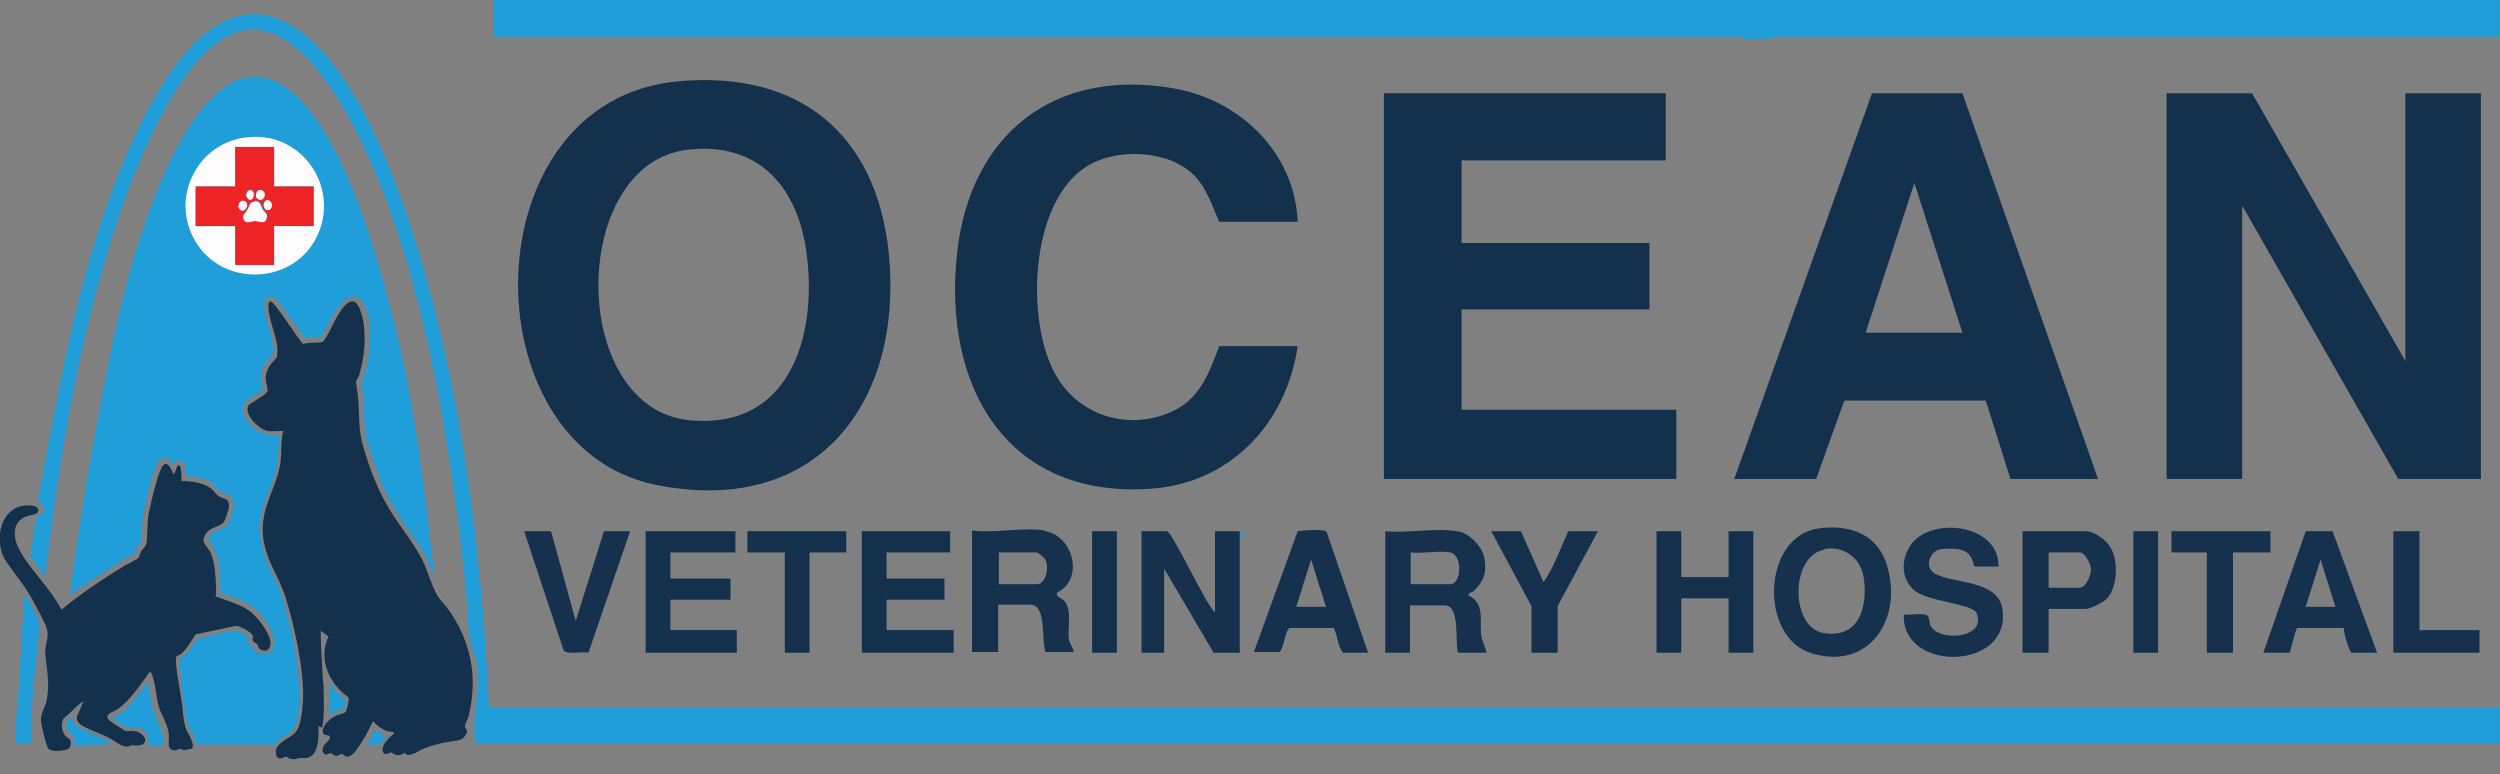
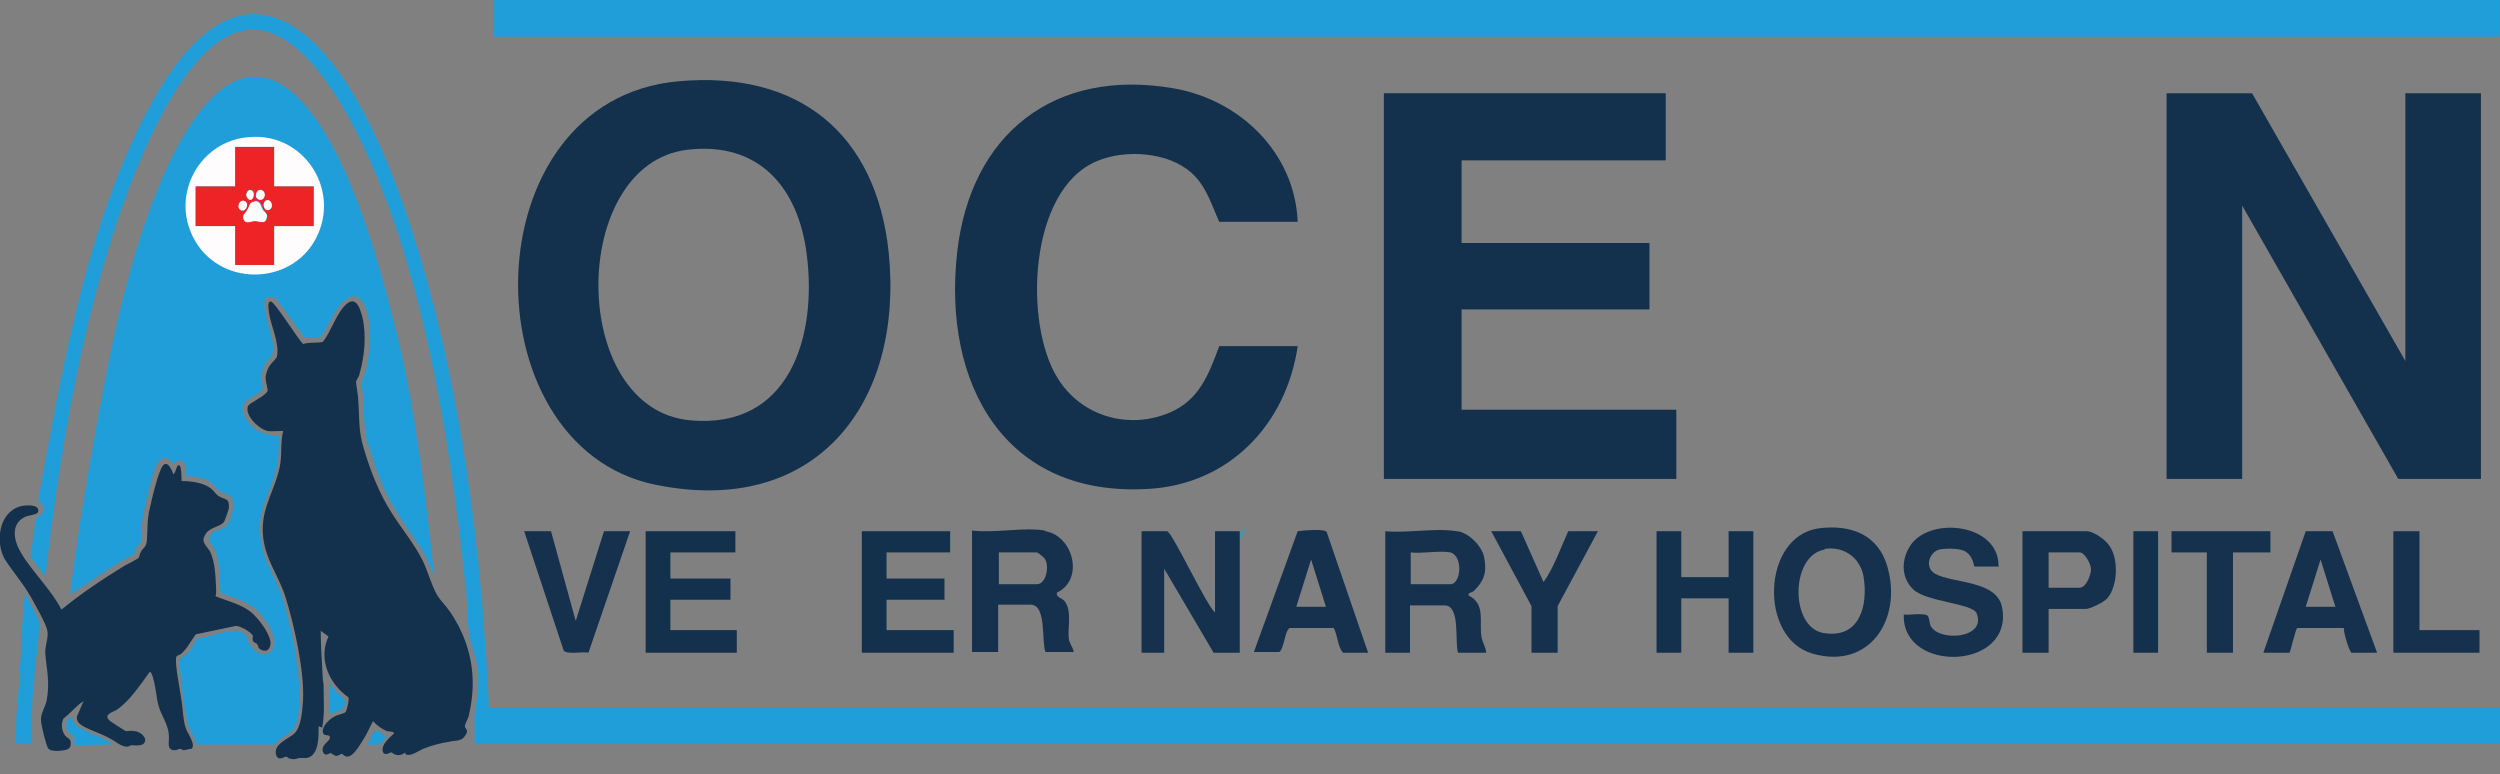
<svg xmlns="http://www.w3.org/2000/svg" version="1.1" viewBox="0 0 353.9 109.6">
  <rect x="0" y="0" width="353.9" height="109.6" fill="#808080" stroke="none" />
  <defs>
    <style>
      .cls-1 {
        fill: #209ed9;
      }

      .cls-2 {
        fill: #13304c;
      }

      .cls-3 {
        fill: #fefcfc;
      }

      .cls-4 {
        fill: #15314d;
      }

      .cls-5 {
        fill: #ee2325;
      }
    </style>
  </defs>
  <g>
    <g id="Layer_1">
      <path class="cls-1" d="M61.5,81.6l-1.4-3.2c-2.2-3.4-4.7-6.5-6.2-10.3-.7-1.7-1.2-3.5-1.8-5.3h-.4c0-.1.3-.3.3-.3-.6-2.1-.4-4.3-.6-6.5,0-.5-.3-1.2-.2-1.7,0-.4.5-1.4.6-1.9.6-2.6,1.1-7.4-.5-9.7-1.1-1.6-2.6-.3-3.4.8-.9,1.3-1.6,2.9-2.5,4.2-.7.2-1.5,0-2.2.2l-4.1-5.6c-.4-.4-1.2-.4-1.5,0-.7,1.1,1,5.2,1.1,6.8,0,1.4-.3,1.2-1,2.2-.4.6-.7,1.2-.7,2,0,.4.2,1.5.2,1.7-.2.6-1.9,1.3-2.4,1.8-.8.9-.4,1.8.1,2.6,1.1,1.7,2.7,2.3,4.7,2.2-.2,1.4-.1,2.9-.4,4.3-.8,4.3-3.1,6-2.2,10.9.5,3.2,2.3,5.3,3.1,8.2,1.4,4.7,2.8,11.6,2.1,16.4-.4,2.7-1.8,2.2-3.3,4h-11.2c0-1.2-1-2-1.2-3.2-.4-1.8-.7-4.4-.9-6.2,0-.4-.3-2.6-.2-2.7,0,0,.9-.6,1.1-.8.6-.6.9-1.4,1.4-2.1,1.4-.1,4.7-1.4,5.9-1.1.1,0,1,.6,1.1.6.2.1,0,.6.3,1,0,.1.7,1.1.8,1.1.6.6,1.7.9,2.4.2,1.4-1.5-.9-4.8-2.1-5.9-1.5-1.3-3.3-1.7-5.1-2.4-.1-2.1,0-4.2-.8-6.1-.4-.9-1.4-1.4-.4-2.3.5-.5,1.2-.5,1.7-.8.9-.6,1.4-2.5,1.3-3.5-.1-1.4-1-1.1-1.9-1.7-.6-.4-.9-1-1.5-1.4-.9-.5-2.3-.7-3.3-.7.2-1.3-.3-3.1-1.8-1.7-.9-1.6-2.1-.8-2.6.7-.7,2.2-1.5,5.4-1.8,7.7,0,.7,0,1.9-.1,2.5,0,.2-.6.7-.7,1-.1.2-.1.6-.2.7,0,.1-2.3,1.3-2.7,1.6l-6.5,4.3c.8-6.4,1.8-12.7,2.9-19,2.3-13.1,4.7-26.7,9.8-39.1,2.8-6.7,9.8-20.7,18.8-13,7.7,6.6,12.4,24.5,14.8,34.2,2.7,11.1,4,22.8,5.3,34.2h0Z" />
      <path class="cls-2" d="M37.9,61c-1.2-.2-3.3-2.2-2.8-3.5.2-.5,2.5-1.4,2.8-2.2,0-.2-.3-1.4-.3-1.8,0-.6.3-1.4.7-1.9.2-.3.8-.8.9-1.1.4-1.9-.8-4.2-1.1-6.1,0-.3-.4-1.9.3-1.7.5.1,3.8,5.3,4.5,6,.9-.3,1.9-.1,2.8-.3,1.1-1.4,1.8-3.6,2.9-4.9,1.6-1.9,2.3-.2,2.7,1.4.6,2.6.3,5.5-.4,8,0,.3-.5,1-.5,1.1,0,.5.3,1.9.3,2.5.2,2.5,0,4.5.8,7,.9,3.1,2.2,6.4,4,9.2,1.4,2.2,3.3,4.5,4.4,6.8.7,1.5,1.1,3.1,1.9,4.6.5.9,1.3,1.6,1.9,2.5,3,4.4,3.9,9.3,2.7,14.5,0,.4-.6,1.4-.6,1.7,0,.4.7.5,0,1.4-.5.8-1.5.6-2.2.8-1.3.2-2.4.5-3.7,1-.7.3-1.7,1.1-2.4.8-.2,0-.1-.3-.1-.3,0,0-.5.4-1,.4-.6,0-.9-.4-1-.4-.2,0-1,.6-1.2-.1-.3-1,1-2,1.6-2.6-.2-.3-.6-.2-1-.3-.8-.3-1.4-.8-2-1.4-.5.9-.9,1.9-1.5,2.8-.4.6-1.3,2.2-2.1,2.2-.5,0-.7-.4-.8-.4-.1,0-.5.3-.8.3s-.7-.4-.8-.4c-.2,0-.8.6-1.1-.2-.3-1,1-1.4,1-2,0-.6-.9,0-1-.8s.9-1.8,1.7-2.2c.3-.2,1.4-.4,1.5-.6.2-.2.6-1.9.4-2.1-2.7-1.9-4.3-5.4-2.8-8.6l-1.1-.8c0,2.3.2,4.6.3,6.9,0,.2.1.4.1.7,0,2,.2,4.1-.2,6.1l-.5-.2c0,1.4.1,4.2-1.7,4.5-.4,0-.7,0-.9,0-.4,0-.7.3-1.4.1-.2,0-.5-.3-.6-.3-.2,0-1.1.7-1.4-.2-.5-1.6,1.8-2.3,2.6-3.1,1-1,1.1-3.4,1.2-4.7.2-4-1.2-10.4-2.4-14.3-1-3.4-3.1-5.6-3.3-9.4s2-6.4,2.5-9.9c.2-1.5,0-3,.4-4.5-.8,0-1.8.1-2.5,0h0Z" />
      <path class="cls-2" d="M24.4,67.1c.3.3.6-1,.7-1.1,0-.1,0-.2.3-.1.3.1.3,1.9.3,2.2,1.3,0,3,.2,4.1,1,.4.3.7.8,1.1,1.1.9.6,1.6.2,1.5,1.7,0,.2-.5,1.5-.6,1.8-.4.9-2,.8-2.7,1.9s0,1.5.6,2.4c.8,1.6.8,3.7.9,5.5,0,.3,0,.6-.1.9,1.7.7,3.6,1.1,5.1,2.3,1,.9,2.6,2.9,2.7,4.3,0,.8-.5,1.4-1.3,1-.6-.3-.3-.4-.6-.8-.1-.2-.5-.2-.6-.5-.1-.2,0-.4,0-.7-.2-.5-1.8-1.4-2.4-1.4l-5.7,1.2c-.7,1-1.2,2-2.1,2.8-.2.1-.5.2-.6.3-.4.6.6,5.3.7,6.3.2,1.3.2,2.7.6,3.9.2.6,1.5,2.4.8,2.9-.3,0-.9.2-1.1.2-.2,0-.3-.2-.5-.2-.1,0-.5.2-.8.2-1.2,0-.7-1.3-.8-2,0-1.5-1-2.8-1.4-4.1s-.4-2.7-.8-4c0-.1-.3-1.1-.5-1-1.3,1.8-2.9,4.2-4.7,5.4-.5.3-1.8.6-1.1,1.4,0,.1,2.2,1.5,2.4,1.6.3,0,.8-.1,1.2,0,.7,0,1.8.8,1.5,1.5-.2.7-1.4.5-1.9.5-.2,0-.3.2-.6.2-.9,0-1.7-.8-2.5-1.2-.9-.5-1.8-.8-2.7-1.2-.8-.4-2.1-.8-1.9-1.9l1-2.3c-.2.4-.4.3-.7.6-.7.6-1.4,1.4-2.2,2-.4.7-.3,1.7.2,2.4.4.5.9.4.8,1.3,0,.3-.2.6-.5.7-.6.2-2.4.4-2.7-.2-.3-.5-1-3.3-1-4,0-1,.6-1.8.8-2.7.5-2.7,0-4.3-.2-6.8,0-1.2.5-2.2.3-3.1-.1-.9-1.9-4-2.4-4.9-1.1-1.9-2.5-3.5-3.6-5.2-1.4-2.4-.9-6.6,2.1-7.5.7-.2,2.8-.4,2.6.7,0,.5-1.4.5-1.9.8-2.1,1-1.5,3.5-.5,5.1,1.6,2.7,4.2,5.1,5.7,8,2.8-2.3,5.8-4.3,8.9-6.2.4-.2,1.9-1,2-1.1.1-.1.2-.6.3-.8.4-.8.8-.6.9-1.8.1-1.5,0-2.8.4-4.4.3-1.4.9-4,1.5-5.4.7-1.9,1.5-.5,1.9.7h0Z" />
      <path class="cls-1" d="M69.2,102.9h32.5v2.4h-34.5c0-1.4-.1-2.9,0-4.2.2-2,.6-3.5.5-5.7-.1-1.9-.8-3.4-1.2-5.1-.4-2.2-.3-5-.6-7.3-2.2-21.1-6.5-48.7-17-67.2-3.2-5.6-9.6-14.8-17-10.5-7.4,4.2-13,19.1-15.6,26.9-5.2,16-7.9,32.7-9.9,49.4l-2.1-2.8.8-5.5c0-.1.9-.2,1-1,.2-1.1-.7-1.1-.7-1.5,3.2-17.4,6.3-35.9,13.9-52,3.7-7.8,11.4-21.3,21.8-15.3,9.2,5.3,15.4,22.8,18.3,32.6,6.1,20.3,8.8,42.5,9.8,63.7,0,1,.2,2,.1,3.1h0Z" />
      <path class="cls-1" d="M5.6,88.3c-.4,5-1.2,10-1.1,14.9,0,.7,0,1.4,0,2h-2.3c0-.8,0-1.6.1-2.4h0v-.2c0-.1,0-.2,0-.4,0-1.3.2-2.5.3-3.8,0,0,0-.1,0-.2s0,0,0,0c0-1,.2-2,.2-3,.2-3.6.3-7.2.7-10.8,0-.2,0-.3.2-.2.6,1.4,1.4,2.6,1.9,4h0Z" />
-       <path class="cls-1" d="M20.9,105.4c.5-1.2-.5-2.3-1.7-2.5-.5,0-1,0-1.4,0s-1.5-1-2-1.3c2.3-.7,3.4-3.1,4.9-4.7,0-.1.2-.3.3-.2.2,1.2.3,2.4.6,3.5.5,1.8,1.8,3.4,1.4,5.4h-2.2,0Z" />
      <path class="cls-1" d="M10.5,105.4s0-.7,0-1c-.2-.6-1-.5-1.1-1.5,0-.8,0-1.1.8-1.5,0,1.3,1.2,1.7,2.2,2.2,1.2.6,2.5.9,3.5,1.8-.7-.1-5.1.2-5.3,0h0Z" />
      <path class="cls-1" d="M46.7,101.2v-4.5c.2.3.5.8.8,1.1.8.9,1.8,1,1.2,2.3-.3.6-1.5.6-2,1.1Z" />
-       <path class="cls-1" d="M52,105.4l1.1-2.1,1.6.9c-.2.1-.8,1.2-.9,1.2h-1.8Z" />
+       <path class="cls-1" d="M52,105.4l1.1-2.1,1.6.9c-.2.1-.8,1.2-.9,1.2Z" />
      <path class="cls-1" d="M148.4-202.9c-.5,0,.5-1.2.6-1.2l-.6,1.2Z" />
      <g>
        <path class="cls-3" d="M35.4,19.4c7.7-.6,12.9,7.6,9.3,14.4s-13.9,6.8-17.4-.3c-3.1-6.2,1.1-13.6,8-14.1h0ZM38.8,20.8h-5.5v5.6h-5.6v5.6h5.6v5.5h5.5v-5.5h5.6v-5.6h-5.6s0-5.6,0-5.6Z" />
        <path class="cls-5" d="M38.8,20.8v5.6h5.6v5.6h-5.6v5.5h-5.5v-5.5h-5.6v-5.6h5.6v-5.6h5.5ZM35.4,26.9c-.5,0-.7.7-.4,1.1.8,1,1.4-1.2.4-1.1ZM36.4,28.1c.7.7,1.4-.6.8-1.1s-1.2.6-.8,1.1ZM34,29.7c.7.6,1.3-.8.7-1.2-.7-.4-1.2.7-.7,1.2ZM37.5,28.5c-.4.4,0,1.5.6,1.2.8-.4,0-1.8-.6-1.2ZM36,28.5c-.7,0-.7.7-.9,1.1-.3.5-.8.7-.5,1.4.3.8,1.1.2,1.6.2s1.4.5,1.6-.3c.2-.7-.3-.8-.5-1.3-.3-.5-.3-1.3-1.2-1.2h0Z" />
        <path class="cls-3" d="M36,28.5c.9-.1.9.7,1.2,1.2.3.4.8.6.5,1.3-.2.8-1.1.3-1.6.3s-1.3.5-1.6-.2c-.3-.7.2-.8.5-1.4.3-.4.3-1.1.9-1.1h0Z" />
        <path class="cls-3" d="M34,29.7c-.6-.5,0-1.6.7-1.2s0,1.7-.7,1.2Z" />
        <path class="cls-3" d="M37.5,28.5c.7-.7,1.5.8.6,1.2-.7.3-1-.8-.6-1.2Z" />
        <path class="cls-3" d="M36.4,28.1c-.5-.5.1-1.6.8-1.1s0,1.8-.8,1.1Z" />
        <path class="cls-3" d="M35.4,26.9c1,0,.4,2.2-.4,1.1-.3-.4,0-1.1.4-1.1Z" />
      </g>
      <path class="cls-1" d="M175.6,76.2c-.6,0,.6-1.4.8-1.5l-.8,1.5Z" />
      <polygon class="cls-2" points="318.8 13.2 340.5 51.1 340.5 13.2 351.2 13.2 351.2 67.8 339.5 67.8 317.4 29.1 317.4 67.8 306.7 67.8 306.7 13.2 318.8 13.2" />
      <path class="cls-2" d="M96.1,11.5c16.9-1.5,27.9,7.3,29.7,24.2,2.2,21.5-10.4,37.6-33.1,32.9-26.5-5.5-26.2-54.5,3.4-57.1h0ZM97.3,21.2c-16.8,2-16.9,36.7.4,38.3,14.1,1.3,18-11.9,16.5-23.5-1.2-9.5-6.8-16-16.9-14.8h0Z" />
      <polygon class="cls-2" points="235.8 13.2 235.8 22.7 206.9 22.7 206.9 34.4 233.5 34.4 233.5 43.8 206.9 43.8 206.9 58 237.3 58 237.3 67.8 195.9 67.8 195.9 13.2 235.8 13.2" />
-       <path class="cls-2" d="M245.5,67.8l19.5-54.6h12.8s19.2,54.6,19.2,54.6h-12.4l-3.5-11.1h-20c0-.1-4,11.1-4,11.1h-11.6ZM264.1,47.1h13.7l-6.8-21.2-6.9,21.2Z" />
      <path class="cls-2" d="M183.7,31.4h-11.1c-1.1-2.4-1.8-5-3.9-6.9-3.3-3-9.4-3.4-13.4-1.7-9.7,4-10.4,23-5.6,30.7,3.3,5.4,10,7.4,15.9,4.9,4.2-1.8,5.5-5.4,7-9.4h11.1c-1.6,11-9.6,19.5-21,20.2-20.5,1.3-29.3-14.9-27.2-33.5,1.9-16.8,13.8-26.1,30.6-23.2,9.4,1.6,17.2,9.1,17.6,18.9Z" />
      <path class="cls-4" d="M148,75.2c4,.7,5.5,6.9,1.6,8.7-.1.7.7.7,1.1,1.2,1.1,1.4.4,3.7.6,5.3.1.8.6,1.2.7,1.9h-4c-.6-1.5.2-6.7-2.1-6.7h-4.6v6.7h-3.7v-17.2c3.1.4,7.4-.5,10.3,0ZM141.4,82.7h5.4c1.3,0,1.8-2.6,1.1-3.6-.1-.2-1-.9-1.1-.9h-5.4v4.5h0Z" />
      <path class="cls-4" d="M172,86.7v-11.5h3.5v17.2h-3.7l-7-11.9v11.9h-3.2v-17.2h3.6c.7,0,5.5,10.4,6.8,11.5h0Z" />
      <path class="cls-4" d="M206.3,75.2c1.6.2,3.5,2.1,3.8,3.7.4,2.1,0,3.3-1.4,4.7-.4.4-.9.2-.8.7,2.4,1.2,1.5,3.6,1.8,5.7.1.9.6,1.5.7,2.4h-4c-.5-1.4.4-6.7-1.9-6.7h-4.9v6.7h-3.5v-17.2c3.1.3,7.1-.5,10.1,0h0ZM205.3,78.2c-1.4-.3-4,.2-5.6,0v4.5h5.6c1.6,0,1.8-4.1,0-4.5Z" />
      <path class="cls-4" d="M257.4,74.8c4.5-.6,8.5.8,9.8,5.5,2.1,7.4-2.6,14.6-10.7,12.2-7.5-2.2-7.1-16.5.9-17.7ZM258.3,77.8c-4.9.8-4.9,11-.2,11.8,5.1.9,6.4-3.8,5.7-8-.5-2.7-2.8-4.3-5.5-3.9Z" />
      <polygon class="cls-2" points="104.1 75.2 104.1 78.2 94.9 78.2 94.9 81.9 103.4 81.9 103.4 84.9 94.9 84.9 94.9 89.2 104.3 89.2 104.3 92.4 91.4 92.4 91.4 75.2 104.1 75.2" />
      <path class="cls-4" d="M283,80.2h-3.5c-.1,0-.1-1.5-1.4-2.2-.8-.4-2.7-.4-3.6-.2-1.4.4-2.1,2.5-.6,3.4,2.4,1.4,8.7.9,9.5,4.7,1.8,9-14.2,9.5-13.9,1.1.8.1,3-.3,3.4.2.2.2.2.9.4,1.4,1.2,2.3,8,1.8,6.5-1.8-.6-1.4-7.2-1.6-9-3.4s-1.5-4.2-.6-5.8c2.5-4.7,13-3.6,12.7,2.7h0Z" />
      <polygon class="cls-2" points="134.5 75.2 134.5 78.2 125.5 78.2 125.5 81.9 133.7 81.9 133.7 84.9 125.5 84.9 125.5 89.2 135 89.2 135 92.4 122 92.4 122 75.2 134.5 75.2" />
      <polygon class="cls-2" points="238 75.2 238 81.7 244.7 81.7 244.7 75.2 248.2 75.2 248.2 92.4 244.7 92.4 244.7 84.7 238 84.7 238 92.4 234.5 92.4 234.5 75.2 238 75.2" />
      <path class="cls-4" d="M320.4,92.4l6-17.2h3.8s6.3,17.2,6.3,17.2h-3.6c-.3,0-1.2-3-1.1-3.5h-6.6c-.2,0-1,3.5-1.1,3.5h-3.7ZM330.6,85.9l-2.1-6.7-2.1,6.7h4.2Z" />
      <path class="cls-4" d="M193.7,92.4h-3.6c-.8-1-.7-2.4-1.3-3.5-.3,0-5.9,0-6.2,0-.7.2-.8,2.9-1.5,3.4h-3.6l6.2-17.1c.8-.1,3.7-.4,4.1.1l5.8,16.9h0ZM187.7,85.9l-2.1-6.7-2.1,6.7h4.2Z" />
      <path class="cls-4" d="M290,86.2v6.2h-3.7v-17.2h9.1c1,0,2.8,1.3,3.3,2.2,1.2,1.8,1.1,5.6-.4,7.3-.4.5-2.4,1.5-3,1.5h-5.4ZM290,83.2h4.4c.9,0,1.6-1.8,1.6-2.6,0-.8-.9-2.4-1.6-2.4h-4.4v5Z" />
      <path class="cls-4" d="M78,75.2l3.5,12.7,4-12.7h3.7l-5.9,17.2c-.8-.2-3,.3-3.5-.3l-5.6-16.9h3.7Z" />
      <path class="cls-4" d="M215.3,75.2l3.2,7.2c1.5-2.1,2.4-4.8,3.5-7.2h4.2l-5.7,10.6v6.6h-3.7v-6.6l-5.7-10.6h4.2,0Z" />
      <polygon class="cls-4" points="321.4 75.2 321.4 78.2 316.1 78.2 316.1 92.4 312.4 92.4 312.4 78.2 307.4 78.2 307.4 75.2 321.4 75.2" />
      <polygon class="cls-4" points="342.5 75.2 342.5 89.2 351 89.2 351 92.4 338.8 92.4 338.8 75.2 342.5 75.2" />
-       <polygon class="cls-2" points="119.8 75.2 119.8 78.2 114.6 78.2 114.6 92.4 111.1 92.4 111.1 78.2 105.8 78.2 105.8 75.2 119.8 75.2" />
-       <rect class="cls-2" x="154.6" y="75.2" width="3.5" height="17.2" />
      <rect class="cls-2" x="302" y="75.2" width="3.5" height="17.2" />
-       <path class="cls-1" d="M246.7,5.5l2.4-4.5,3.4,1.9c-.4.3-1.7,2.6-1.9,2.6h-3.9Z" />
      <rect class="cls-1" x="69.8" width="284" height="5.2" />
      <rect class="cls-1" x="67.9" y="100.1" width="286" height="5.2" />
    </g>
  </g>
</svg>